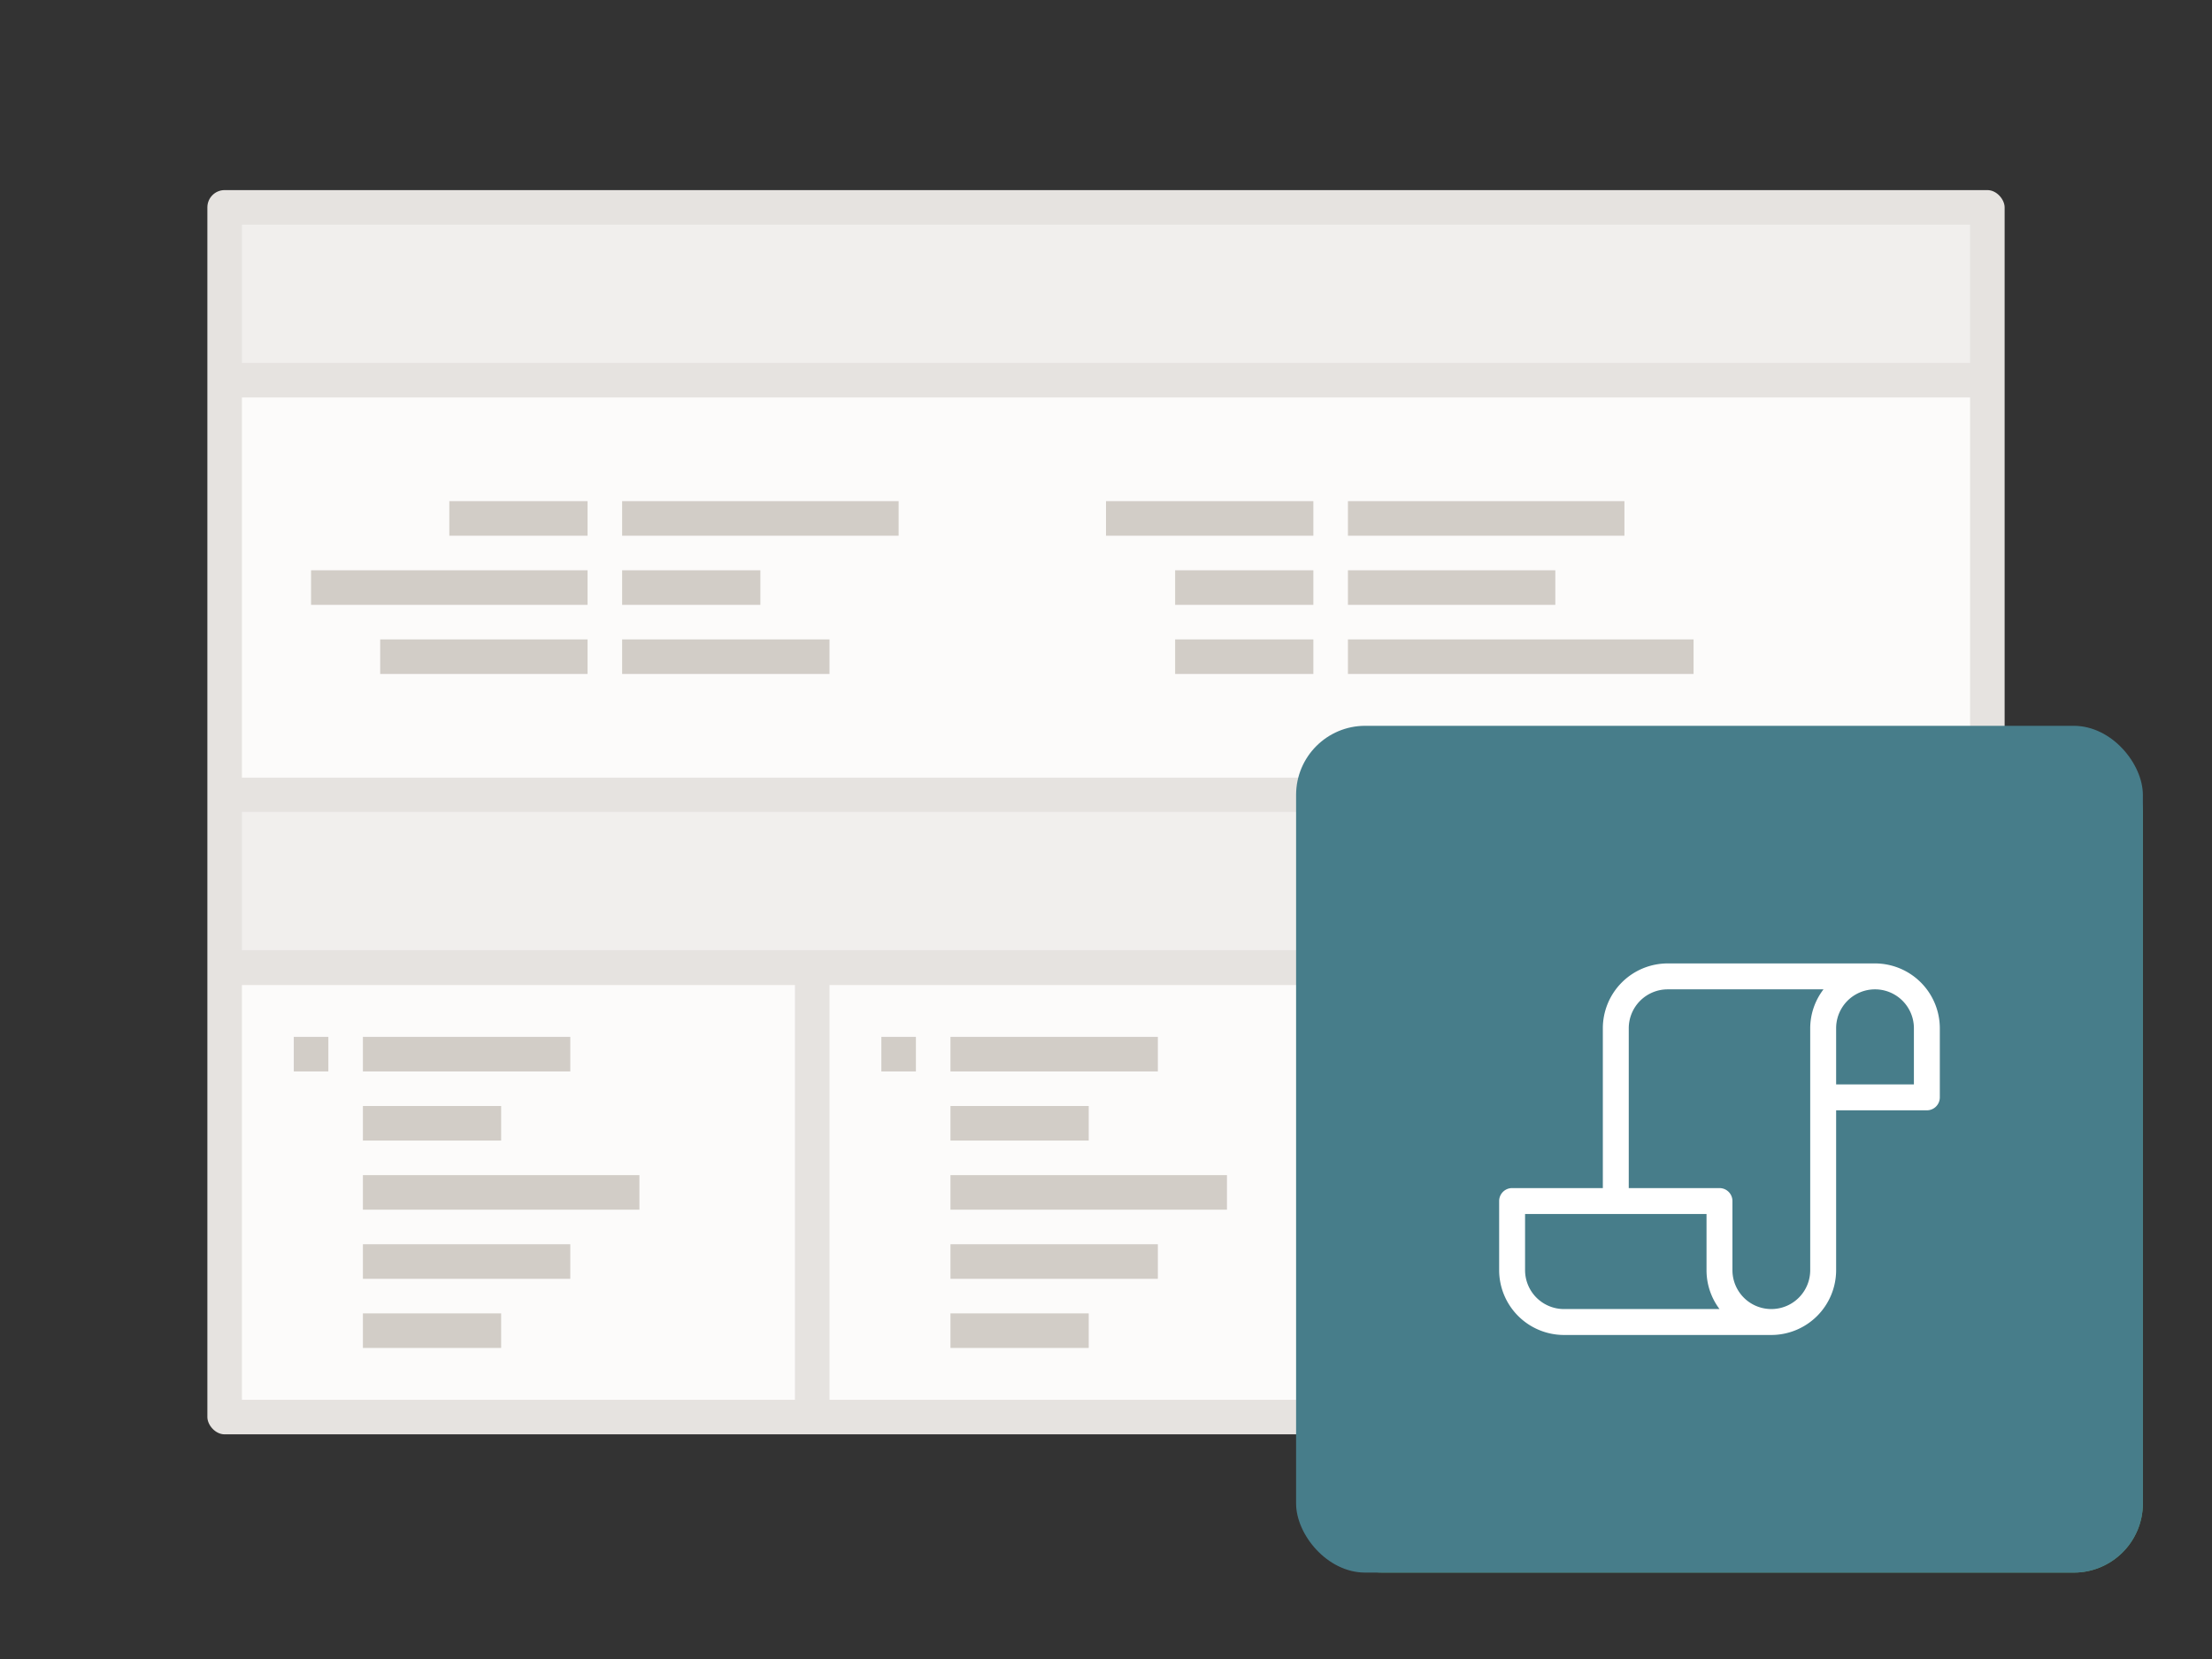
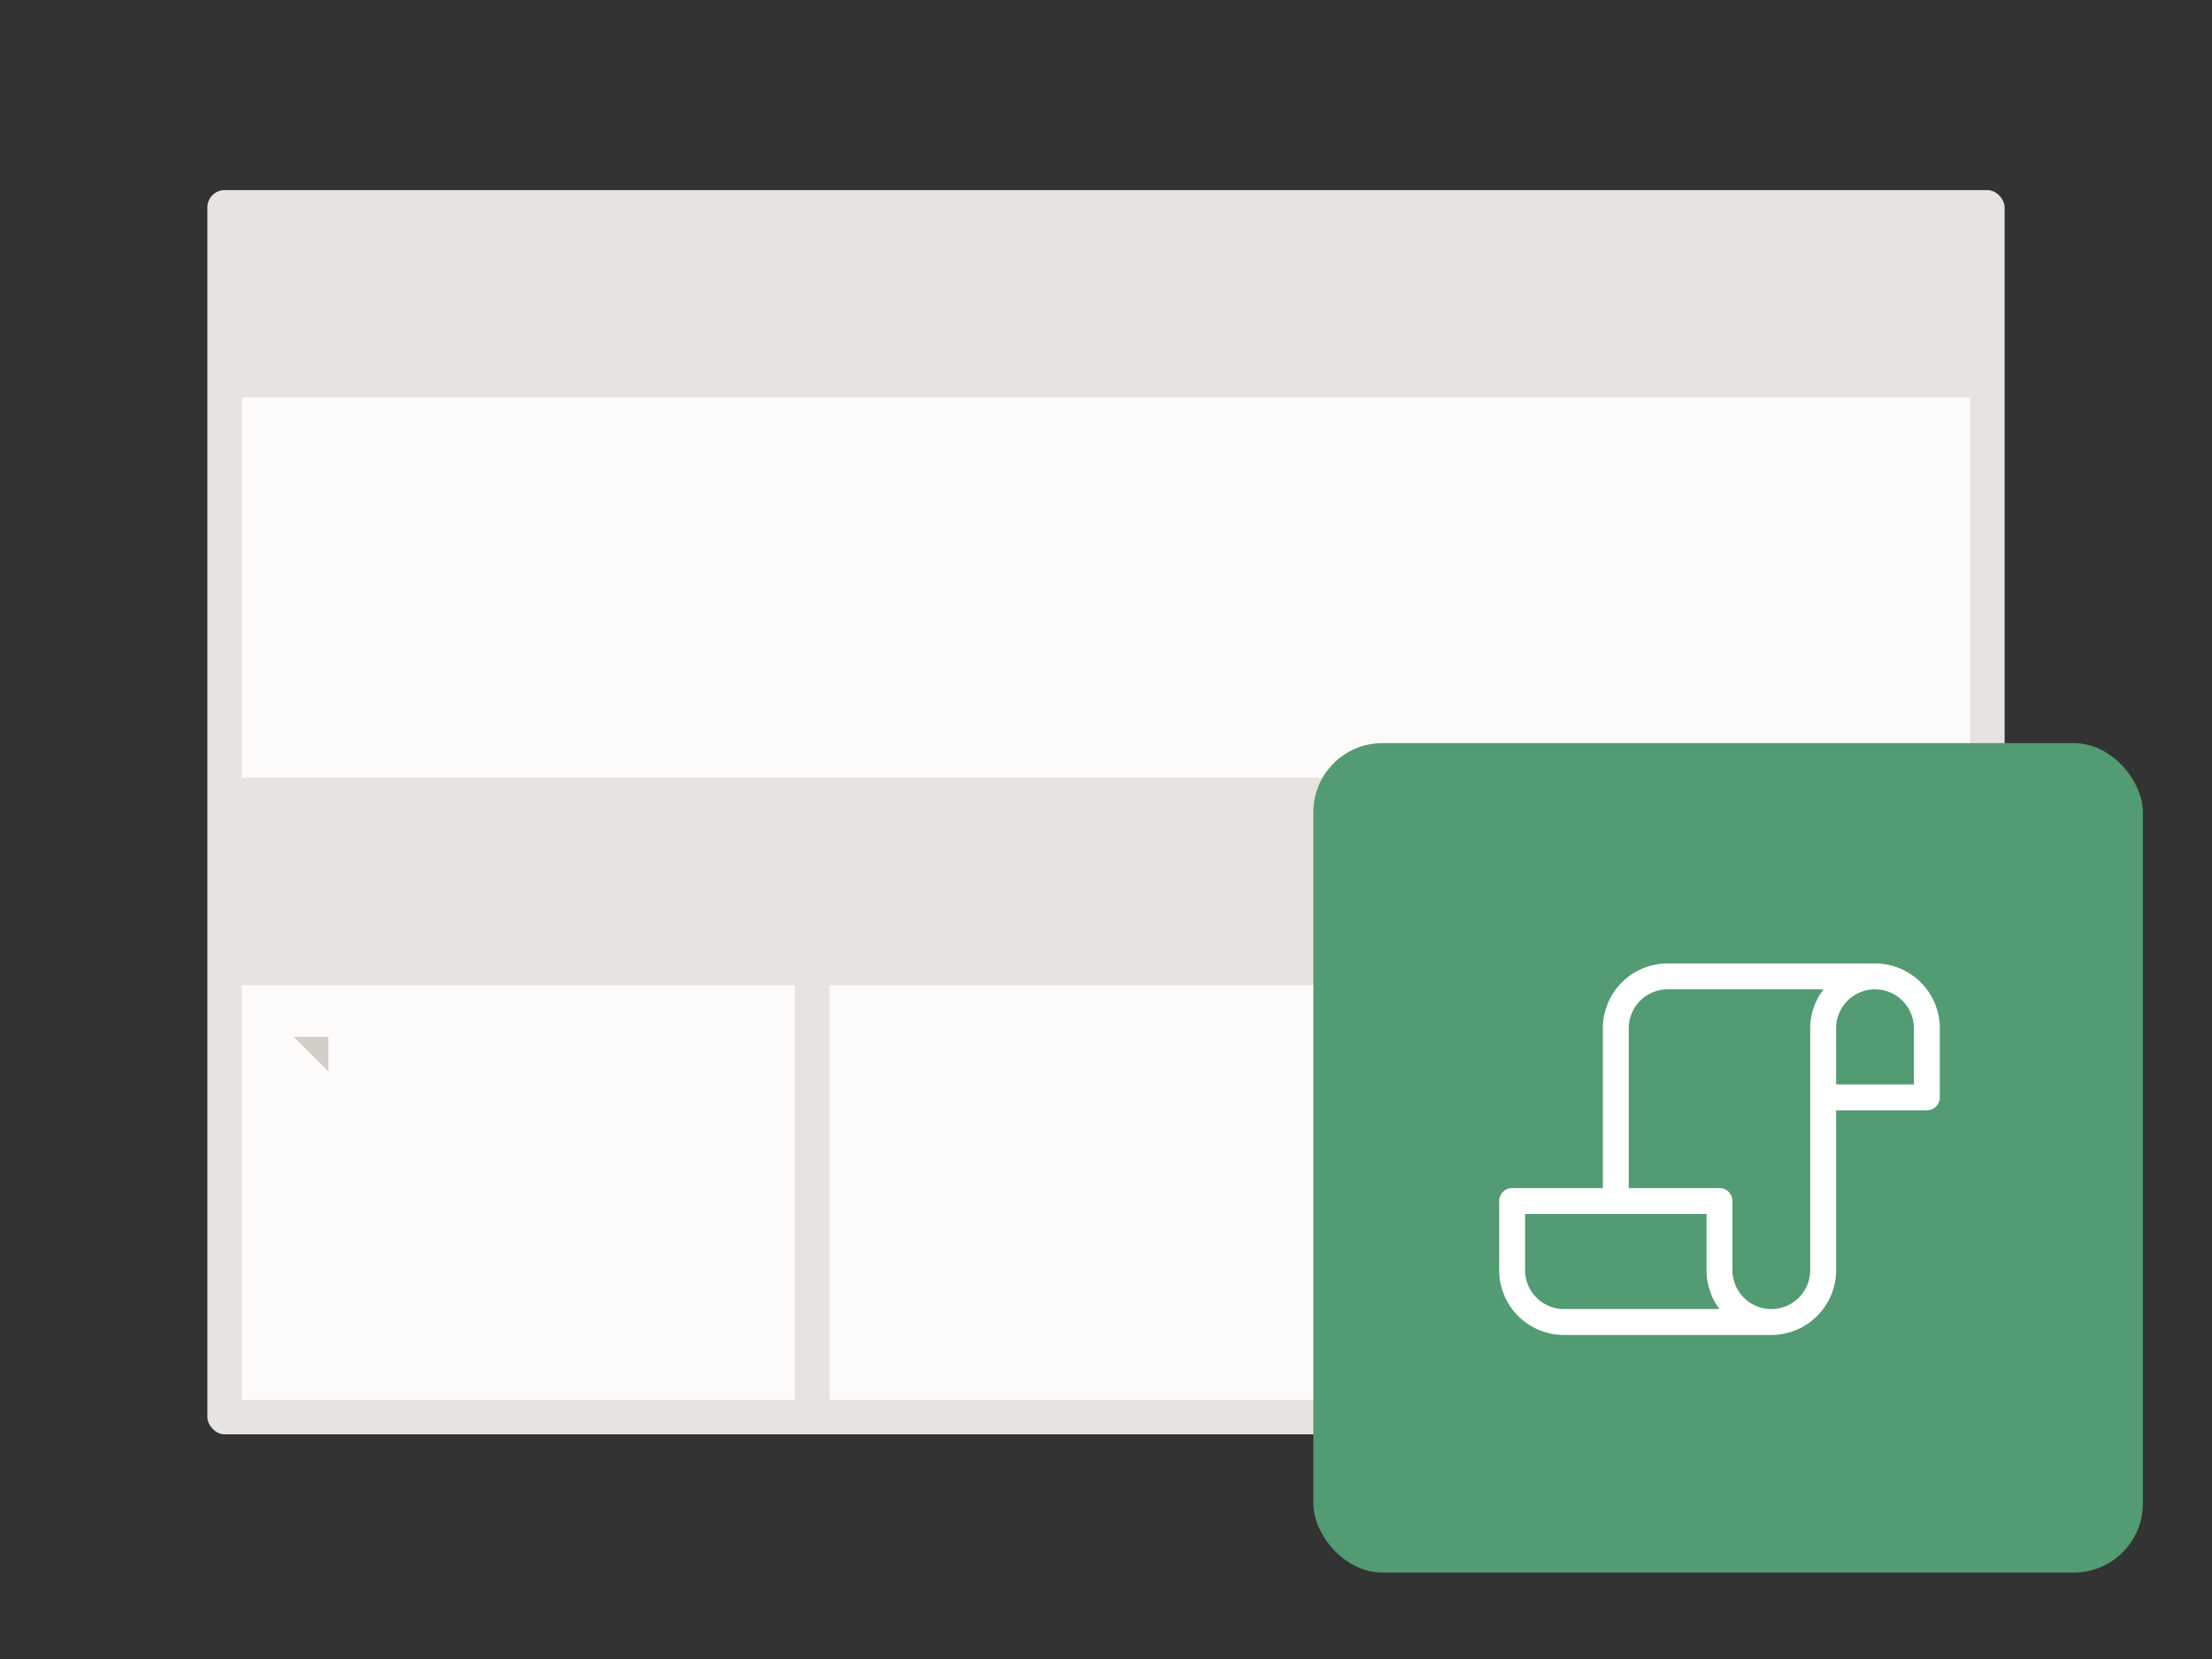
<svg xmlns="http://www.w3.org/2000/svg" xmlns:xlink="http://www.w3.org/1999/xlink" viewBox="0 0 128 96">
  <rect x="0" y="0" width="128" height="96" fill="#333333" stroke="none" />
  <symbol id="a" viewBox="0 0 49 49">
    <path d="M0 0h49v49H0z" fill="none" />
    <path d="M33.5 13.75h-12a3.755 3.755 0 00-3.75 3.75v9.25H12.5a.75.75 0 00-.75.75v4a3.755 3.755 0 003.75 3.75h12a3.755 3.755 0 003.75-3.75v-9.25h5.25a.75.75 0 00.75-.75v-4a3.755 3.755 0 00-3.75-3.75zm-18 20a2.253 2.253 0 01-2.25-2.25v-3.25h10.5v3.25a3.728 3.728 0 00.752 2.25zm14.25-2.25a2.25 2.25 0 01-4.5 0v-4a.75.75 0 00-.75-.75h-5.25V17.5a2.253 2.253 0 012.25-2.25h9.019a3.715 3.715 0 00-.769 2.25zm6-10.75h-4.5V17.5a2.25 2.25 0 014.5 0z" fill="#fff" />
  </symbol>
  <rect fill="#e6e3e0" height="72" rx="1" width="104" x="12" y="11" />
  <path d="M14 23h100v22H14z" fill="#fcfbfa" />
-   <path d="M26 29h8v2h-8zm-8 4h16v2H18zm4 4h12v2H22zm14-8h16v2H36zm0 4h8v2h-8zm0 4h12v2H36zm28-8h12v2H64zm4 4h8v2h-8zm0 4h8v2h-8zm10-8h16v2H78zm0 4h12v2H78zm0 4h20v2H78z" fill="#d2cdc7" />
-   <path d="M14 13h100v8H14z" fill="#f1efed" />
  <path d="M14 57h32v24H14zm34 0h32v24H48z" fill="#fcfbfa" />
-   <path d="M14 46.984h100v8H14z" fill="#f1efed" />
-   <path d="M21 64h8v2h-8zm0 4h16v2H21zm0 4h12v2H21zm34-8h8v2h-8zM21 76h8v2h-8zm34 0h8v2h-8zm0-8h16v2H55zm0 4h12v2H55zM21 60h12v2H21zm34 0h12v2H55zm-4 0h2v2h-2z" fill="#d2cdc7" />
  <rect fill="#539b72" height="48" rx="4" width="48" x="76" y="43" />
-   <rect fill="#477d8a" height="49" rx="4" width="49" x="75" y="42" />
-   <path d="M17 60h2v2h-2z" fill="#d2cdc7" />
+   <path d="M17 60h2v2z" fill="#d2cdc7" />
  <use height="49" transform="translate(75 42)" width="49" xlink:href="#a" />
</svg>